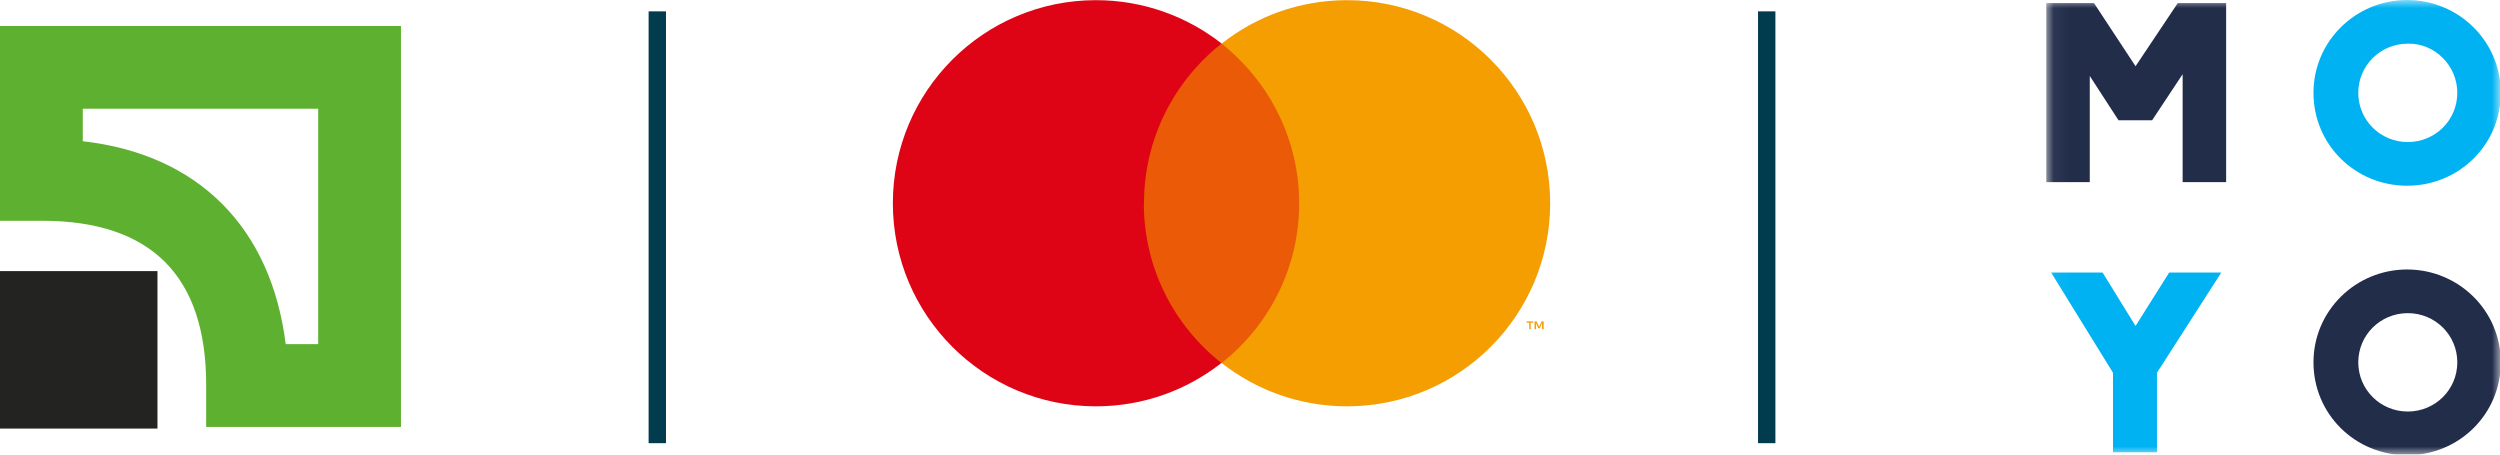
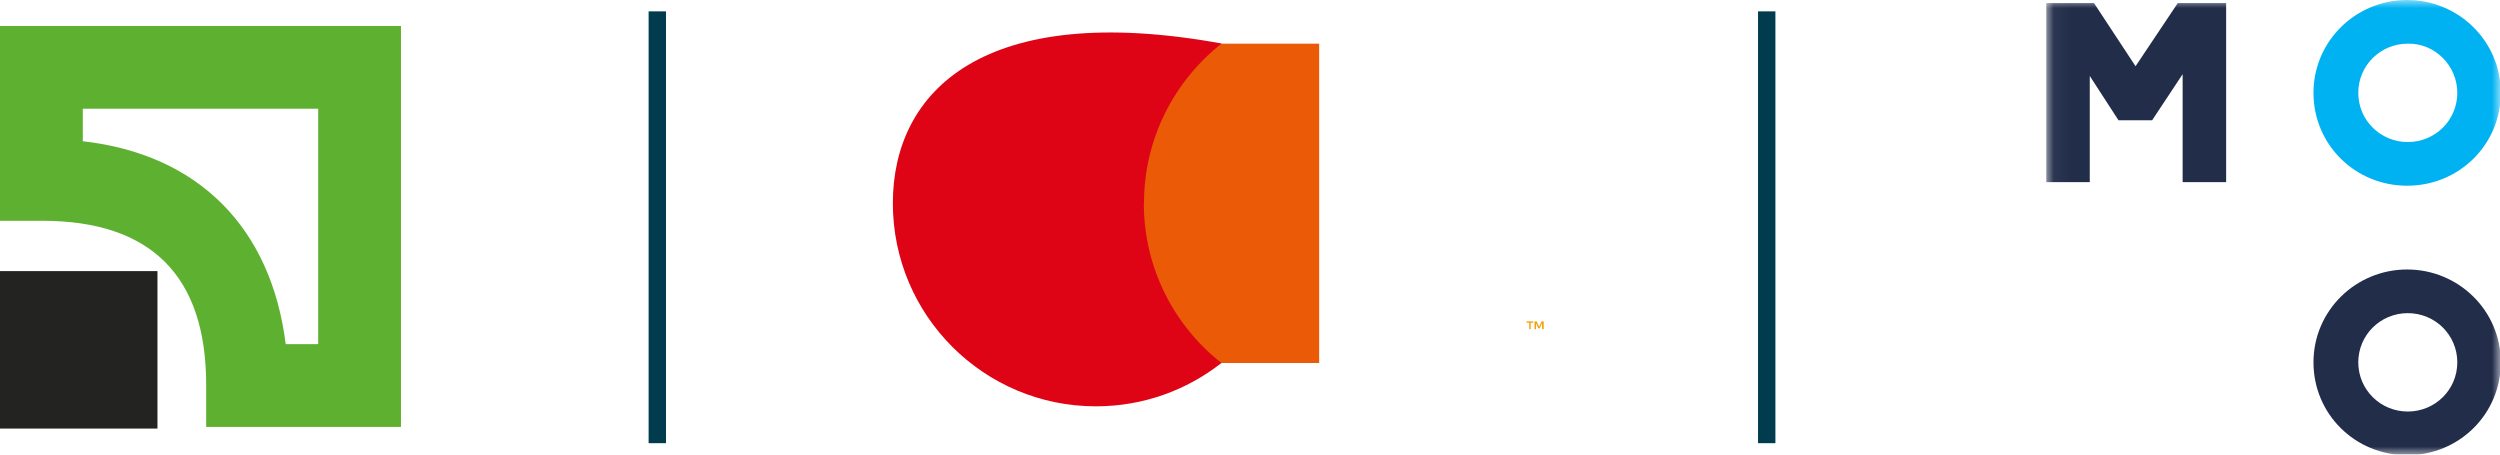
<svg xmlns="http://www.w3.org/2000/svg" width="154" height="28" viewBox="0 0 154 28" fill="none">
  <g clip-path="url(#clip0_1929_447)">
    <path d="M81.26 2.69H69.22V22.36H81.26V2.69Z" fill="#EA5A07" />
-     <path d="M70.47 12.52C70.47 8.53 72.34 4.98 75.25 2.68C73.11 1.01 70.43 0.01 67.51 0.01C60.6 0.01 55 5.61 55 12.52C55 19.43 60.6 25.03 67.51 25.03C70.43 25.03 73.11 24.03 75.24 22.36C72.33 20.07 70.46 16.51 70.46 12.53L70.47 12.52Z" fill="#DE0415" />
+     <path d="M70.47 12.52C70.47 8.53 72.34 4.98 75.25 2.68C60.6 0.01 55 5.61 55 12.52C55 19.43 60.6 25.03 67.51 25.03C70.43 25.03 73.11 24.03 75.24 22.36C72.33 20.07 70.46 16.51 70.46 12.53L70.47 12.52Z" fill="#DE0415" />
    <path d="M94.29 20.28V19.88H94.45V19.8H94.04V19.88H94.2V20.28H94.29ZM95.09 20.28V19.8H94.96L94.81 20.13L94.66 19.8H94.53V20.28H94.62V19.91L94.76 20.22H94.85L94.99 19.9V20.27H95.08L95.09 20.28Z" fill="#F59E01" />
-     <path d="M95.49 12.52C95.49 19.43 89.89 25.03 82.98 25.03C80.06 25.03 77.38 24.03 75.25 22.36C78.16 20.07 80.03 16.51 80.03 12.53C80.03 8.55 78.16 4.99 75.25 2.69C77.37 1.01 80.06 0.01 82.98 0.01C89.89 0.01 95.49 5.61 95.49 12.52Z" fill="#F59E01" />
    <path d="M40.49 0.7V27.3" stroke="#013B4E" stroke-width="1.07" stroke-miterlimit="10" />
    <path d="M19.6 6.7V21.2H17.6C16.7 14 12.2 9.5 5.1 8.7V6.7H19.6ZM0 1.6V13.6H2.6C9.3 13.6 12.7 17 12.7 23.7V26.3H24.7V1.6H0Z" fill="#5EB130" />
    <path d="M9.7 16.7H0V26.4H9.7V16.7Z" fill="#232322" />
    <path d="M108.83 0.7V27.3" stroke="#013B4E" stroke-width="1.07" stroke-miterlimit="10" />
    <mask id="mask0_1929_447" style="mask-type:luminance" maskUnits="userSpaceOnUse" x="126" y="0" width="29" height="28">
      <path d="M154.05 0H126.05V28H154.05V0Z" fill="white" />
    </mask>
    <g mask="url(#mask0_1929_447)">
      <path d="M134.15 0.19L131.55 4.08L128.99 0.19H126.05V11.22H128.73V4.68L130.5 7.41H132.57L134.45 4.57V11.22H137.13V0.19H134.15Z" fill="#222D4A" />
-       <path d="M133.62 16.79L131.55 20.08L129.52 16.79H126.35L130.16 22.96V27.86H132.87V22.96L136.83 16.79H133.63H133.62Z" fill="#00B2F2" />
      <path d="M148.28 16.6C145.11 16.6 142.51 19.14 142.51 22.32C142.51 25.5 145.07 28.04 148.28 28.04C151.49 28.04 154.05 25.5 154.05 22.32C154.05 19.14 151.45 16.6 148.28 16.6ZM151.37 22.32C151.37 24 150.01 25.35 148.32 25.35C146.63 25.35 145.27 24 145.27 22.32C145.27 20.64 146.63 19.29 148.32 19.29C150.01 19.29 151.37 20.64 151.37 22.32Z" fill="#222D4A" />
      <path d="M148.28 0C145.11 0 142.51 2.54 142.51 5.72C142.51 8.9 145.07 11.44 148.28 11.44C151.49 11.44 154.05 8.9 154.05 5.72C154.05 2.54 151.45 0 148.28 0ZM151.37 5.72C151.37 7.4 150.01 8.75 148.32 8.75C146.63 8.75 145.27 7.4 145.27 5.72C145.27 4.04 146.63 2.69 148.32 2.69C149.98 2.65 151.37 4.04 151.37 5.72Z" fill="#00B2F2" />
    </g>
  </g>
  <defs>
    <clipPath id="clip0_1929_447">
      <rect width="154" height="28" fill="white" />
    </clipPath>
  </defs>
</svg>